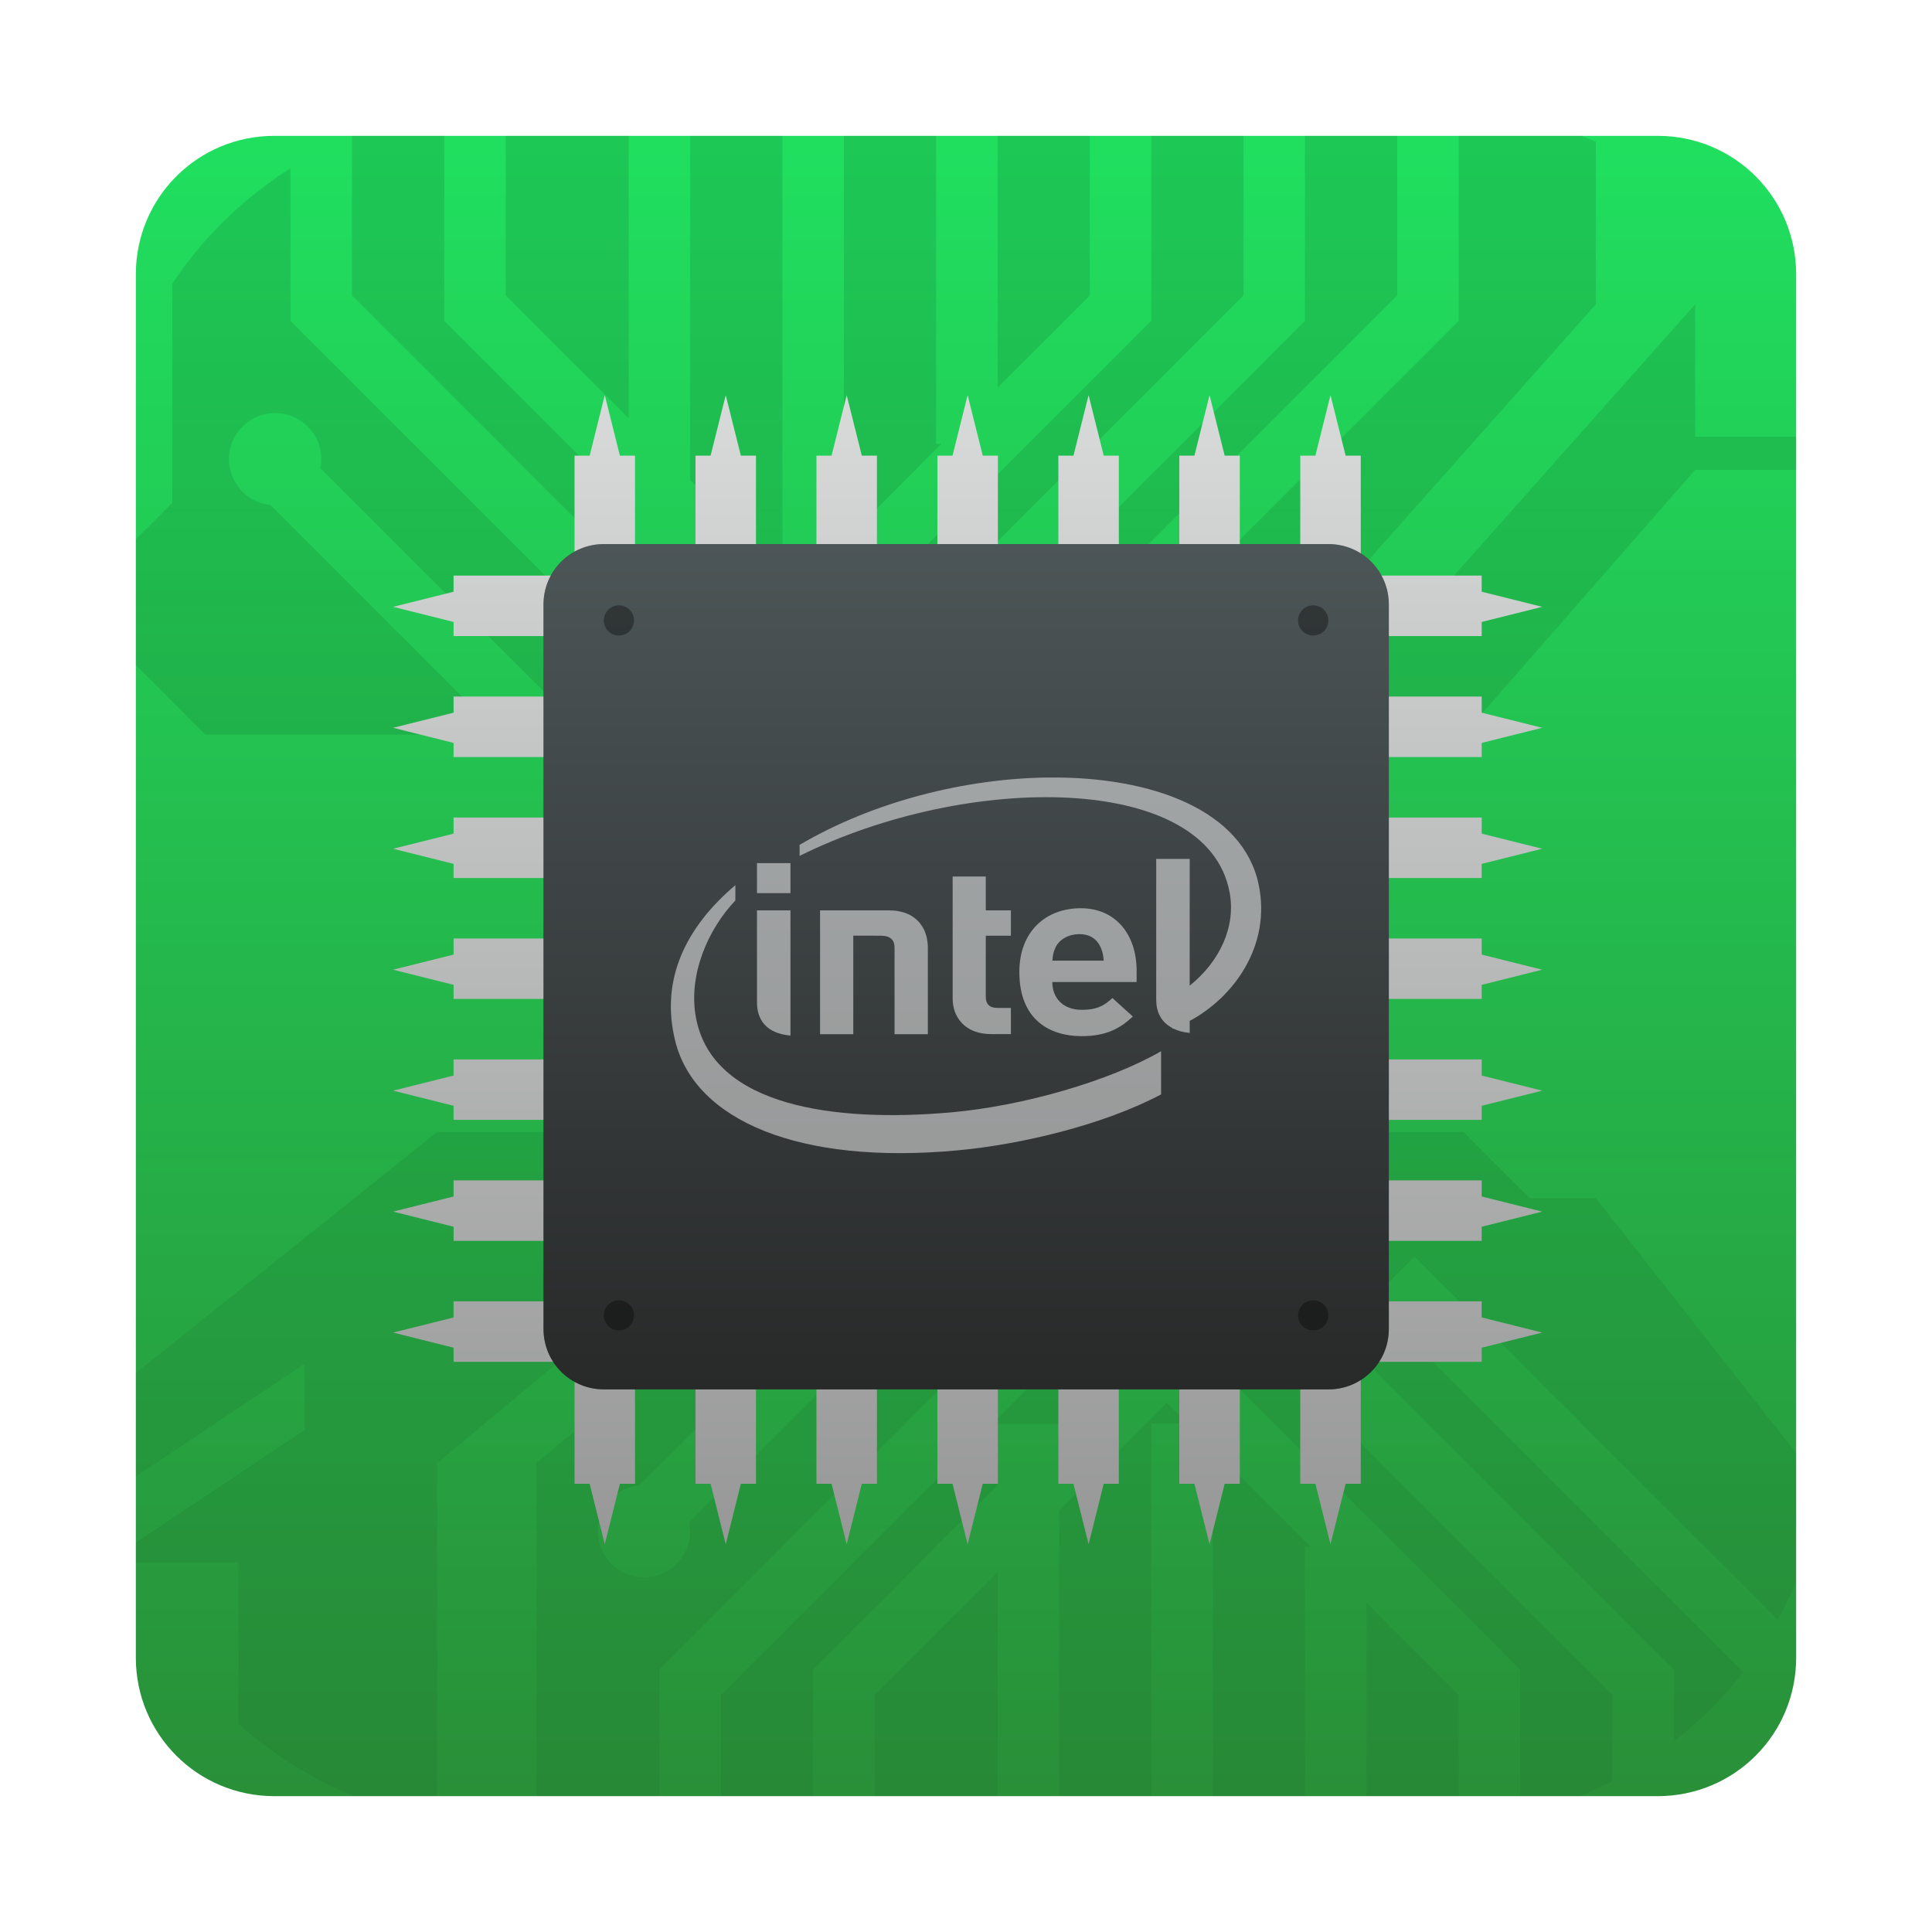
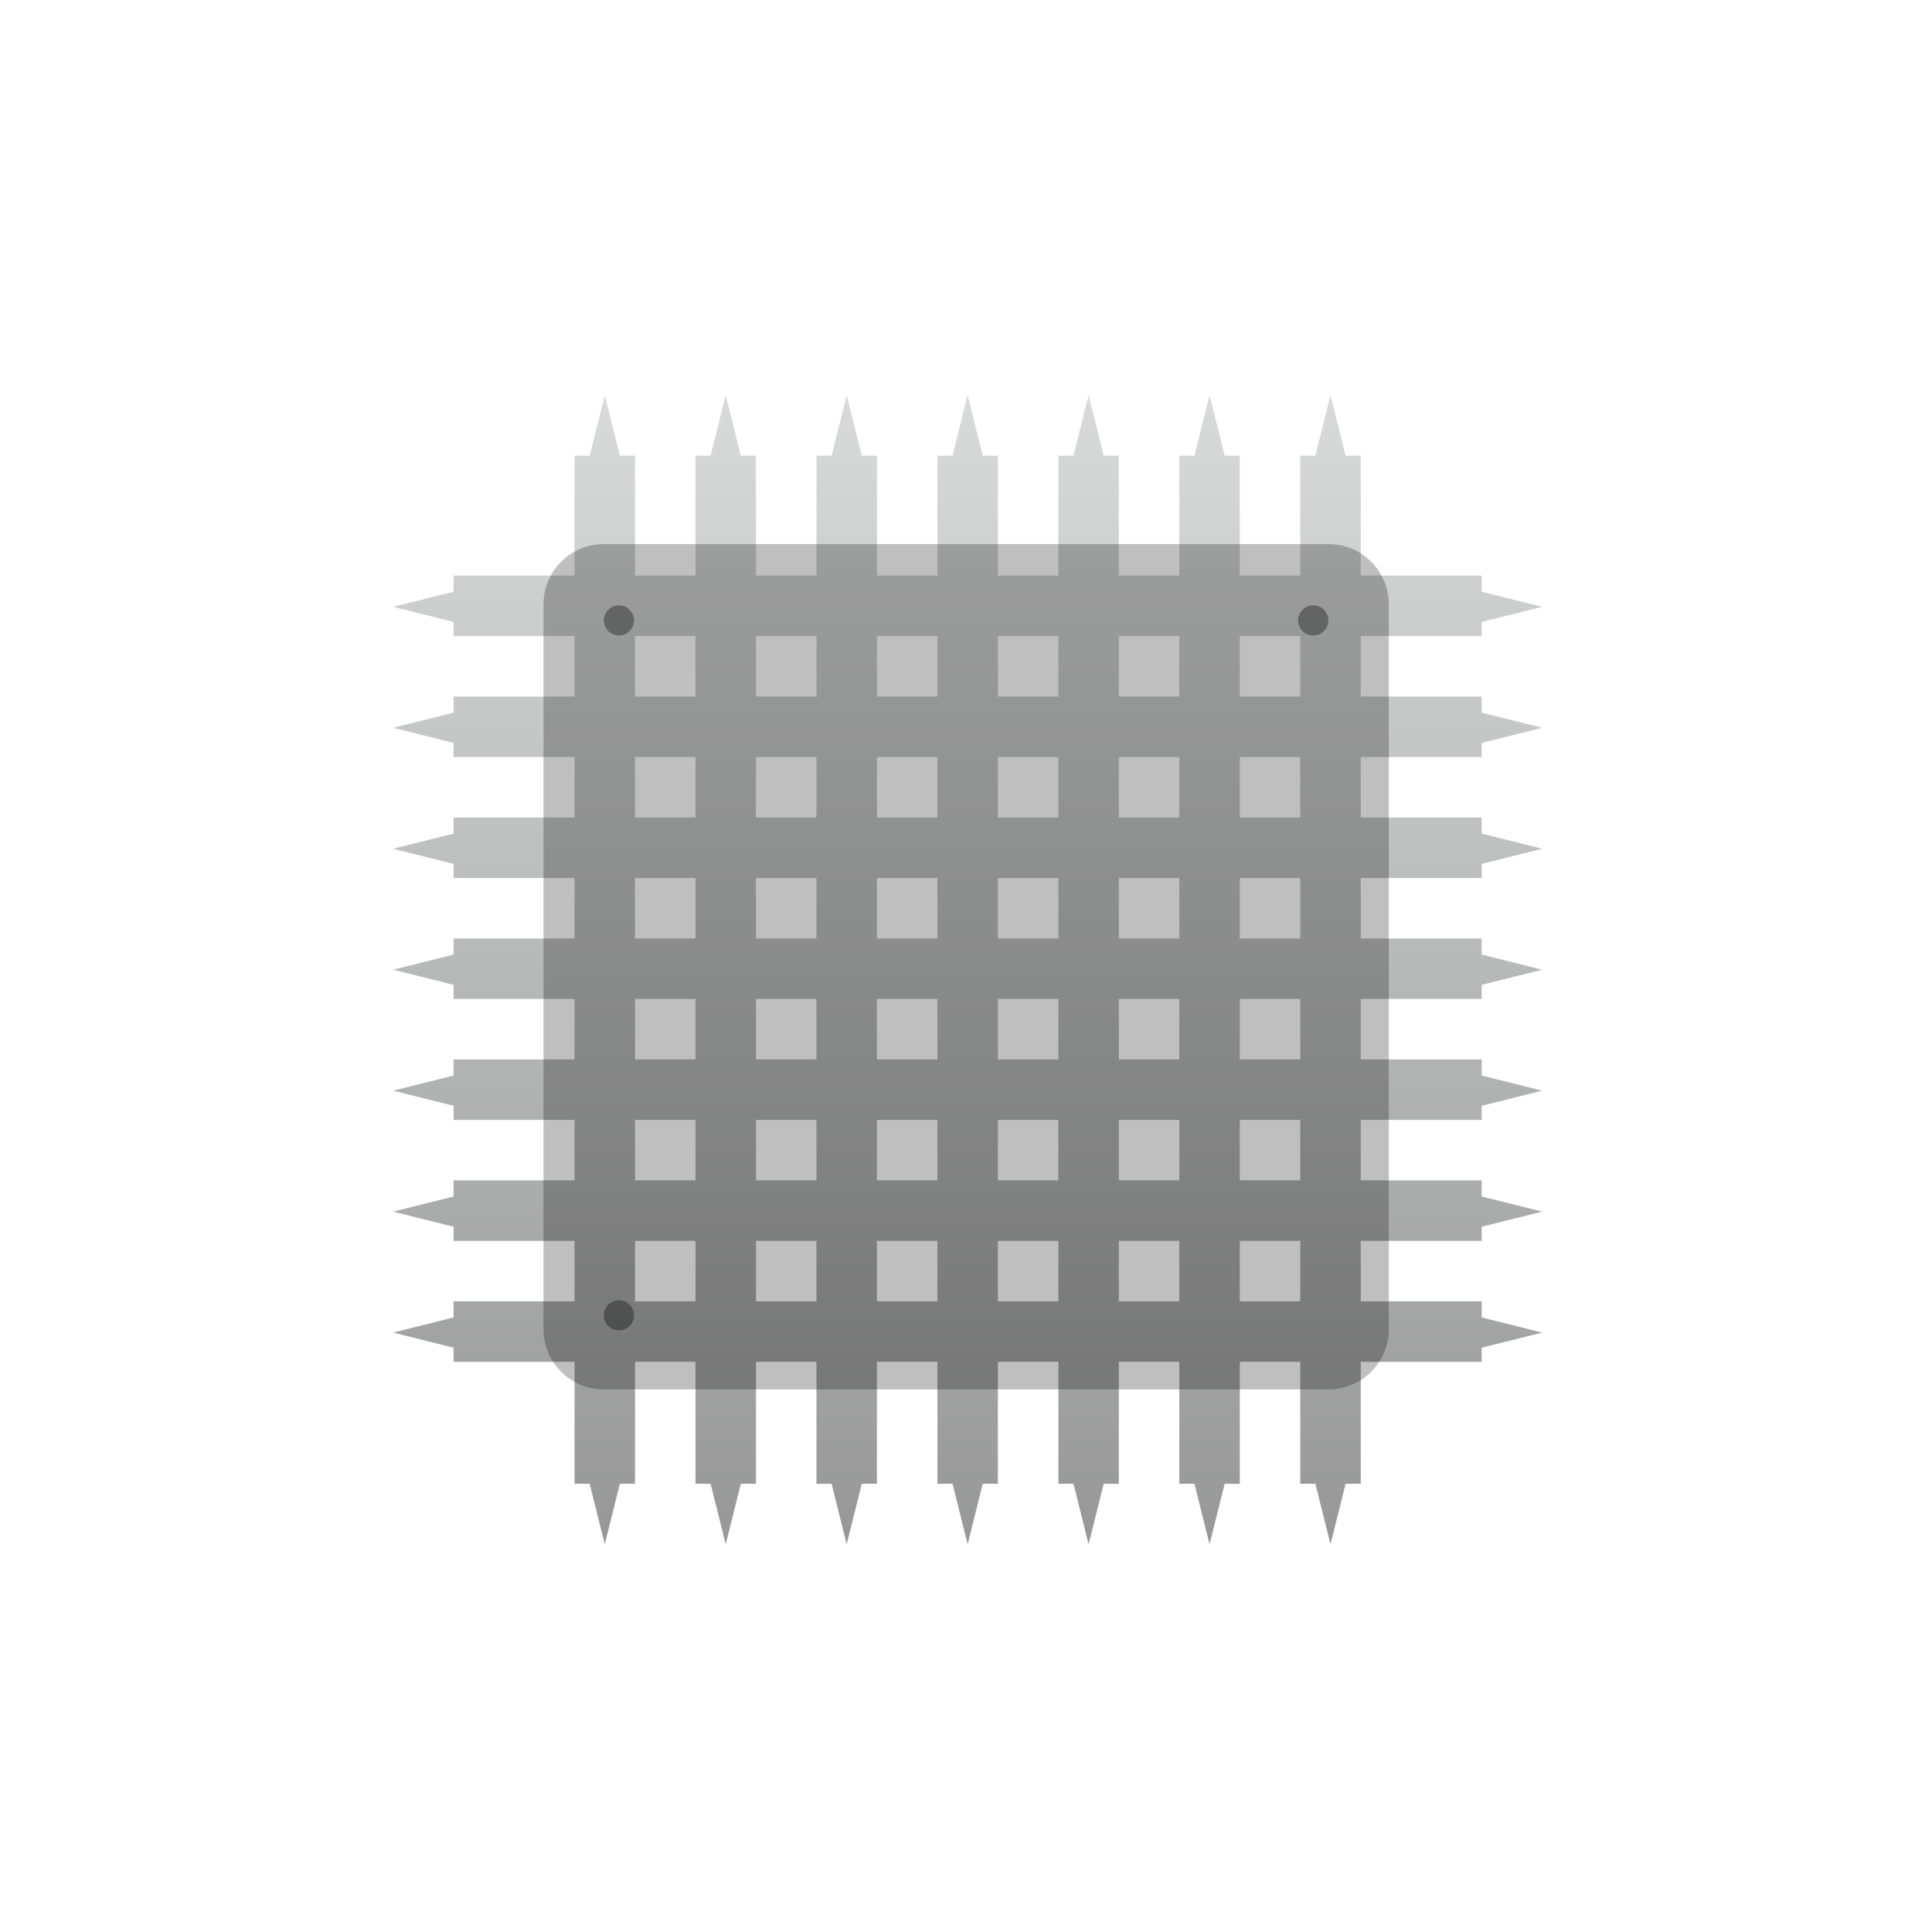
<svg xmlns="http://www.w3.org/2000/svg" xmlns:ns1="http://www.inkscape.org/namespaces/inkscape" xmlns:ns2="http://sodipodi.sourceforge.net/DTD/sodipodi-0.dtd" xmlns:xlink="http://www.w3.org/1999/xlink" ns1:version="1.0 (4035a4fb49, 2020-05-01)" ns2:docname="hwinfo.svg" id="svg55" version="1.1" height="64" width="64">
  <ns2:namedview ns1:current-layer="svg55" ns1:window-maximized="1" ns1:window-y="0" ns1:window-x="0" ns1:cy="15.734904" ns1:cx="9.9279698" ns1:zoom="4.5078057" showgrid="false" id="namedview57" ns1:window-height="985" ns1:window-width="1920" ns1:pageshadow="2" ns1:pageopacity="0" guidetolerance="10" gridtolerance="10" objecttolerance="10" borderopacity="1" bordercolor="#666666" pagecolor="#ffffff" />
  <defs id="defs25">
    <linearGradient id="linearGradient1157" ns1:collect="always">
      <stop id="stop1153" offset="0" style="stop-color:#298f38;stop-opacity:1" />
      <stop id="stop1155" offset="1" style="stop-color:#20df5f;stop-opacity:1" />
    </linearGradient>
    <linearGradient gradientUnits="userSpaceOnUse" gradientTransform="translate(-1.0175e-5,-0.033)" y2="53" y1="11" x2="32" x1="32" id="c">
      <stop id="stop2" offset="0" stop-color="#dcdede" />
      <stop id="stop4" offset="1" stop-color="#939493" />
    </linearGradient>
    <filter color-interpolation-filters="sRGB" height="1.12" width="1.12" y="-.06" x="-.06" id="f">
      <feGaussianBlur id="feGaussianBlur7" stdDeviation="0.185" />
    </filter>
    <linearGradient gradientUnits="userSpaceOnUse" y2="292.24" y1="284.83" x2="8.467" x1="8.467" id="b">
      <stop id="stop10" offset="0" stop-color="#4c5557" />
      <stop id="stop12" offset="1" stop-color="#282929" />
    </linearGradient>
    <linearGradient gradientUnits="userSpaceOnUse" gradientTransform="matrix(3.78,0,0,3.78,-83.676,0)" y2="1.852" y1="15.081" x2="7.937" x1="7.937" id="linearGradient862-3">
      <stop id="stop15" offset="0" stop-color="#298f38" />
      <stop id="stop17" offset="1" stop-color="#20df5f" />
    </linearGradient>
    <linearGradient gradientTransform="translate(-83.676)" gradientUnits="userSpaceOnUse" y2="70" y1="10" x2="30" x1="30" id="linearGradient964">
      <stop id="stop20" offset="0" />
      <stop id="stop22" offset="1" stop-opacity=".35" />
    </linearGradient>
    <linearGradient id="linearGradient958" x1="-272.21" x2="-275.5" y1="44.527" y2="50.385" gradientTransform="matrix(1.557,0,0,1.557,465.836,-49.528)" gradientUnits="userSpaceOnUse">
      <stop stop-color="#3650ae" offset="0" id="stop884" />
      <stop stop-color="#388fc9" offset="1" id="stop886" />
    </linearGradient>
    <linearGradient id="linearGradient966" x1="-272.86" x2="-267.62" y1="54.907" y2="49.026" gradientTransform="matrix(1.557,0,0,1.557,465.836,-49.528)" gradientUnits="userSpaceOnUse">
      <stop stop-color="#3491cb" offset="0" id="stop889" />
      <stop stop-color="#3850bb" offset="1" id="stop891" />
    </linearGradient>
    <linearGradient id="linearGradient974" x1="-277.66" x2="-270.88" y1="59.727" y2="58.222" gradientTransform="matrix(1.557,0,0,1.557,465.836,-49.528)" gradientUnits="userSpaceOnUse">
      <stop stop-color="#2fb1dc" offset="0" id="stop894" />
      <stop stop-color="#3491cb" offset="1" id="stop896" />
    </linearGradient>
    <linearGradient id="linearGradient982" x1="-282.61" x2="-278.76" y1="54.154" y2="62.018" gradientTransform="matrix(1.557,0,0,1.557,465.836,-49.528)" gradientUnits="userSpaceOnUse">
      <stop stop-color="#30add9" offset="0" id="stop899" />
      <stop stop-color="#329ed2" offset="1" id="stop901" />
    </linearGradient>
    <linearGradient id="linearGradient990" x1="-286.34" x2="-282.53" y1="57.278" y2="49.414" gradientTransform="matrix(1.557,0,0,1.557,465.836,-49.528)" gradientUnits="userSpaceOnUse">
      <stop stop-color="#329fd2" offset="0" id="stop904" />
      <stop stop-color="#2c80c1" offset="1" id="stop906" />
    </linearGradient>
    <linearGradient id="linearGradient998" x1="-281.51" x2="-282.55" y1="43.16" y2="49.908" gradientTransform="matrix(1.557,0,0,1.557,465.836,-49.528)" gradientUnits="userSpaceOnUse">
      <stop stop-color="#3857ba" offset="0" id="stop909" />
      <stop stop-color="#367dc1" offset="1" id="stop911" />
    </linearGradient>
    <filter id="filter1030" x="-.062" y="-.058" width="1.123" height="1.117" color-interpolation-filters="sRGB">
      <feGaussianBlur stdDeviation="0.249" id="feGaussianBlur914" />
    </filter>
    <filter id="filter1040" x="-.066" y="-.055" width="1.132" height="1.11" color-interpolation-filters="sRGB">
      <feGaussianBlur stdDeviation="0.234" id="feGaussianBlur917" />
    </filter>
    <filter id="filter1046" x="-.047" y="-.082" width="1.095" height="1.164" color-interpolation-filters="sRGB">
      <feGaussianBlur stdDeviation="0.223" id="feGaussianBlur920" />
    </filter>
    <filter id="filter1052" x="-.062" y="-.058" width="1.123" height="1.117" color-interpolation-filters="sRGB">
      <feGaussianBlur stdDeviation="0.249" id="feGaussianBlur923" />
    </filter>
    <filter id="filter1058" x="-.066" y="-.055" width="1.132" height="1.11" color-interpolation-filters="sRGB">
      <feGaussianBlur stdDeviation="0.234" id="feGaussianBlur926" />
    </filter>
    <filter id="filter1064" x="-.047" y="-.082" width="1.095" height="1.164" color-interpolation-filters="sRGB">
      <feGaussianBlur stdDeviation="0.223" id="feGaussianBlur929" />
    </filter>
    <linearGradient id="linearGradient1098" x1="-272.21" x2="-275.5" y1="44.527" y2="50.385" gradientTransform="matrix(1.557,0,0,1.557,465.836,-49.528)" gradientUnits="userSpaceOnUse">
      <stop stop-color="#3851ba" offset="0" id="stop932" />
      <stop stop-color="#348dc9" offset="1" id="stop934" />
    </linearGradient>
    <filter id="filter1103" x="-.06" y="-.06" width="1.12" height="1.12" color-interpolation-filters="sRGB">
      <feGaussianBlur stdDeviation="0.6" id="feGaussianBlur937" />
    </filter>
    <linearGradient id="linearGradient1227" x1="-228.54" x2="-228.54" y1="49.422" y2="52.342" gradientTransform="translate(237.02 -44.947)" gradientUnits="userSpaceOnUse">
      <stop stop-color="#fff" offset="0" id="stop940" />
      <stop stop-color="#fff" stop-opacity="0" offset="1" id="stop942" />
    </linearGradient>
    <filter id="filter1229" x="-.069" y="-.107" width="1.138" height="1.214" color-interpolation-filters="sRGB">
      <feGaussianBlur stdDeviation="0.135" id="feGaussianBlur945" />
    </filter>
    <filter id="filter1251" x="-.208" y="-.284" width="1.416" height="1.567" color-interpolation-filters="sRGB">
      <feGaussianBlur stdDeviation="0.07" id="feGaussianBlur948" />
    </filter>
    <filter id="filter1275" x="-.06" y="-.06" width="1.12" height="1.12" color-interpolation-filters="sRGB">
      <feGaussianBlur stdDeviation="0.041" id="feGaussianBlur951" />
    </filter>
    <filter id="filter1299" x="-.024" y="-.024" width="1.048" height="1.048" color-interpolation-filters="sRGB">
      <feGaussianBlur stdDeviation="0.188" id="feGaussianBlur954" />
    </filter>
    <filter id="filter1305" x="-.06" y="-.06" width="1.12" height="1.12" color-interpolation-filters="sRGB">
      <feGaussianBlur stdDeviation="0.619" id="feGaussianBlur957" />
    </filter>
    <linearGradient id="linearGradient1159-3" x1="-184.75" x2="-170.2" y1="-1.266" y2="-15.817" gradientTransform="matrix(3.78,0,0,3.78,702.817,64.287)" gradientUnits="userSpaceOnUse">
      <stop stop-color="#05a0f0" offset="0" id="stop960" />
      <stop stop-color="#2db4f0" offset="1" id="stop962" />
    </linearGradient>
    <linearGradient y2="70" x2="30" y1="10" x1="30" gradientTransform="matrix(1.018,0,0,1.018,-0.56,-0.573)" gradientUnits="userSpaceOnUse" id="linearGradient1142" xlink:href="#linearGradient964" ns1:collect="always" />
    <linearGradient gradientTransform="translate(161.961)" gradientUnits="userSpaceOnUse" y2="4.789" x2="-128.761" y1="59.828" x1="-128.761" id="linearGradient1159" xlink:href="#linearGradient1157" ns1:collect="always" />
  </defs>
-   <path d="M 9.088,4.5 C 6.546,4.5 4.5,6.546 4.5,9.088 V 54.912 C 4.5,57.454 6.546,59.5 9.088,59.5 H 54.912 C 57.454,59.5 59.5,57.454 59.5,54.912 V 9.088 C 59.5,6.546 57.454,4.5 54.912,4.5 Z" style="fill:url(#linearGradient1159);fill-opacity:1;stroke-width:1.946;stroke-linecap:round" id="rect1148" />
-   <path d="M 11.66 4.5 L 11.66 9.785 L 23.881 22.006 L 24.986 20.9 L 22.863 18.775 L 20.826 18.775 L 20.826 16.74 L 14.717 10.629 L 14.717 4.5 L 11.66 4.5 z M 16.752 4.5 L 16.752 9.785 L 20.826 13.859 L 20.826 4.5 L 16.752 4.5 z M 22.863 4.5 L 22.863 15.896 L 26.428 19.461 L 27.111 18.775 L 25.918 18.775 L 25.918 4.5 L 22.863 4.5 z M 27.955 4.5 L 27.955 17.934 L 31.186 14.703 L 31.01 14.703 L 31.01 4.5 L 27.955 4.5 z M 33.047 4.5 L 33.047 12.84 L 36.102 9.785 L 36.102 4.5 L 33.047 4.5 z M 38.139 4.5 L 38.139 10.629 L 27.867 20.9 L 28.973 22.006 L 41.193 9.785 L 41.193 4.5 L 38.139 4.5 z M 43.23 4.5 L 43.23 10.629 L 29.547 24.312 L 28.973 23.736 L 28.398 24.312 L 26.428 22.342 L 24.455 24.312 L 23.881 23.736 L 23.307 24.312 L 9.623 10.629 L 9.623 5.574 C 8.068 6.566 6.725 7.86 5.707 9.398 L 5.707 16.662 L 4.5 17.867 L 4.5 22.033 L 6.803 24.338 L 16.566 24.338 L 8.961 16.73 A 1.528 1.528 0 0 1 7.586 15.211 A 1.528 1.528 0 0 1 9.113 13.684 A 1.528 1.528 0 0 1 10.643 15.211 A 1.528 1.528 0 0 1 10.613 15.504 L 19.447 24.338 L 48.479 24.338 L 56.154 15.564 L 59.5 15.564 L 59.5 14.467 L 56.154 14.467 L 56.154 10.08 L 47.381 19.951 L 44.092 19.951 L 52.865 10.08 L 52.865 4.695 C 52.709 4.623 52.545 4.566 52.385 4.5 L 48.322 4.5 L 48.322 10.629 L 34.639 24.312 L 33.199 22.871 L 46.285 9.785 L 46.285 4.5 L 43.23 4.5 z M 14.48 37.498 L 4.5 45.482 L 4.5 48.906 L 10.094 45.176 L 10.094 47.369 L 4.5 51.098 L 4.5 51.756 L 7.9 51.756 L 7.9 57.098 C 9.019 58.104 10.31 58.92 11.725 59.5 L 14.48 59.5 L 14.48 48.467 L 21.061 42.982 L 24.35 42.982 L 17.771 48.467 L 17.771 59.5 L 21.844 59.5 L 21.844 55.307 L 35.527 41.623 L 36.102 42.197 L 36.678 41.623 L 38.648 43.594 L 40.619 41.623 L 41.193 42.197 L 41.77 41.623 L 55.451 55.307 L 55.451 57.689 C 56.307 57.019 57.079 56.248 57.746 55.389 L 45.42 43.062 L 46.861 41.623 L 58.893 53.654 C 59.12 53.241 59.317 52.811 59.5 52.373 L 59.5 48.135 L 52.865 39.691 L 50.674 39.691 L 48.479 37.498 L 35.287 37.498 L 35.527 37.738 L 22.834 50.43 A 1.528 1.528 0 0 1 22.863 50.723 A 1.528 1.528 0 0 1 21.334 52.25 A 1.528 1.528 0 0 1 19.807 50.723 A 1.528 1.528 0 0 1 21.182 49.203 L 32.887 37.498 L 14.48 37.498 z M 36.102 43.93 L 23.881 56.15 L 23.881 59.5 L 26.936 59.5 L 26.936 55.307 L 33.047 49.195 L 33.047 47.16 L 35.084 47.16 L 37.207 45.035 L 36.102 43.93 z M 41.193 43.93 L 40.088 45.035 L 50.359 55.307 L 50.359 59.5 L 52.326 59.5 C 52.697 59.349 53.061 59.186 53.414 59.002 L 53.414 56.15 L 41.193 43.93 z M 38.648 46.475 L 35.084 50.039 L 35.084 59.5 L 38.139 59.5 L 38.139 47.158 L 39.332 47.158 L 38.648 46.475 z M 40.176 48.002 L 40.176 59.5 L 43.23 59.5 L 43.23 51.232 L 43.406 51.232 L 40.176 48.002 z M 33.047 52.076 L 28.973 56.15 L 28.973 59.5 L 33.047 59.5 L 33.047 52.076 z M 45.268 53.096 L 45.268 59.5 L 48.322 59.5 L 48.322 56.15 L 45.268 53.096 z " style="fill:url(#linearGradient1142);opacity:0.1" id="path1140" />
  <g transform="translate(83.676)" id="g1138">
    <g transform="matrix(3.78,0,0,3.78,-83.676,-1058.6)" id="g51">
      <g transform="translate(0,-0.009)" id="g39">
        <path transform="matrix(0.265,0,0,0.265,2.692e-6,280.08)" d="m 20,13 -0.5,2 H 19 v 3.967 H 15 V 19.5 l -2,0.5 2,0.5 v 0.467 h 4 v 2 H 15 V 23.5 l -2,0.5 2,0.5 v 0.467 h 4 v 2 H 15 V 27.5 l -2,0.5 2,0.5 v 0.467 h 4 v 2 H 15 V 31.5 l -2,0.5 2,0.5 v 0.467 h 4 v 2 H 15 V 35.5 l -2,0.5 2,0.5 v 0.467 h 4 v 2 H 15 V 39.5 l -2,0.5 2,0.5 v 0.467 h 4 v 2 H 15 V 43.5 l -2,0.5 2,0.5 v 0.467 h 4 V 49 h 0.5 l 0.5,2 0.5,-2 H 21 v -4.033 h 2 V 49 h 0.5 l 0.5,2 0.5,-2 H 25 v -4.033 h 2 V 49 h 0.5 l 0.5,2 0.5,-2 H 29 v -4.033 h 2 V 49 h 0.5 l 0.5,2 0.5,-2 H 33 v -4.033 h 2 V 49 h 0.5 l 0.5,2 0.5,-2 H 37 v -4.033 h 2 V 49 h 0.5 l 0.5,2 0.5,-2 H 41 v -4.033 h 2 V 49 h 0.5 l 0.5,2 0.5,-2 H 45 v -4.033 h 4 V 44.5 L 51,44 49,43.5 v -0.533 h -4 v -2 h 4 V 40.5 L 51,40 49,39.5 v -0.533 h -4 v -2 h 4 V 36.5 L 51,36 49,35.5 v -0.533 h -4 v -2 h 4 V 32.5 L 51,32 49,31.5 v -0.533 h -4 v -2 h 4 V 28.5 L 51,28 49,27.5 v -0.533 h -4 v -2 h 4 V 24.5 L 51,24 49,23.5 v -0.533 h -4 v -2 h 4 V 20.5 L 51,20 49,19.5 V 18.967 H 45 V 15 H 44.5 L 44,13 43.5,15 H 43 v 3.967 H 41 V 15 H 40.5 L 40,13 39.5,15 H 39 v 3.967 H 37 V 15 H 36.5 L 36,13 35.5,15 H 35 v 3.967 H 33 V 15 H 32.5 L 32,13 31.5,15 H 31 v 3.967 H 29 V 15 H 28.5 L 28,13 27.5,15 H 27 v 3.967 H 25 V 15 H 24.5 L 24,13 23.5,15 H 23 v 3.967 H 21 V 15 h -0.5 z m 1,7.967 h 2 v 2 h -2 z m 4,0 h 2 v 2 h -2 z m 4,0 h 2 v 2 h -2 z m 4,0 h 2 v 2 h -2 z m 4,0 h 2 v 2 h -2 z m 4,0 h 2 v 2 h -2 z m -20,4 h 2 v 2 h -2 z m 4,0 h 2 v 2 h -2 z m 4,0 h 2 v 2 h -2 z m 4,0 h 2 v 2 h -2 z m 4,0 h 2 v 2 h -2 z m 4,0 h 2 v 2 h -2 z m -20,4 h 2 v 2 h -2 z m 4,0 h 2 v 2 h -2 z m 4,0 h 2 v 2 h -2 z m 4,0 h 2 v 2 h -2 z m 4,0 h 2 v 2 h -2 z m 4,0 h 2 v 2 h -2 z m -20,4 h 2 v 2 h -2 z m 4,0 h 2 v 2 h -2 z m 4,0 h 2 v 2 h -2 z m 4,0 h 2 v 2 h -2 z m 4,0 h 2 v 2 h -2 z m 4,0 h 2 v 2 h -2 z m -20,4 h 2 v 2 h -2 z m 4,0 h 2 v 2 h -2 z m 4,0 h 2 v 2 h -2 z m 4,0 h 2 v 2 h -2 z m 4,0 h 2 v 2 h -2 z m 4,0 h 2 v 2 h -2 z m -20,4 h 2 v 2 h -2 z m 4,0 h 2 v 2 h -2 z m 4,0 h 2 v 2 h -2 z m 4,0 h 2 v 2 h -2 z m 4,0 h 2 v 2 h -2 z m 4,0 h 2 v 2 h -2 z" fill="url(#c)" id="path33" style="fill:url(#c)" />
        <path d="m 5.292,284.83 h 6.35 c 0.293,0 0.529,0.236 0.529,0.529 v 6.35 c 0,0.293 -0.236,0.529 -0.529,0.529 h -6.35 c -0.293,0 -0.529,-0.236 -0.529,-0.529 v -6.35 c 0,-0.293 0.236,-0.529 0.529,-0.529 z" fill-rule="evenodd" filter="url(#f)" opacity="0.5" id="path35" />
-         <path d="m 5.292,284.83 h 6.35 c 0.293,0 0.529,0.236 0.529,0.529 v 6.35 c 0,0.293 -0.236,0.529 -0.529,0.529 h -6.35 c -0.293,0 -0.529,-0.236 -0.529,-0.529 v -6.35 c 0,-0.293 0.236,-0.529 0.529,-0.529 z" fill="url(#b)" fill-rule="evenodd" id="path37" style="fill:url(#b)" />
      </g>
      <g fill-rule="evenodd" id="g49">
        <path d="M 5.556,285.49 A 0.132,0.132 0 0 1 5.424,285.622 0.132,0.132 0 0 1 5.292,285.49 0.132,0.132 0 0 1 5.424,285.358 0.132,0.132 0 0 1 5.556,285.49" opacity="0.35" style="paint-order:stroke fill markers" id="path41" />
        <path d="M 11.641,285.49 A 0.132,0.132 0 0 1 11.509,285.622 0.132,0.132 0 0 1 11.376,285.49 0.132,0.132 0 0 1 11.509,285.358 0.132,0.132 0 0 1 11.641,285.49" opacity="0.35" style="paint-order:stroke fill markers" id="path43" />
        <path d="M 5.556,291.58 A 0.132,0.132 0 0 1 5.424,291.712 0.132,0.132 0 0 1 5.292,291.58 0.132,0.132 0 0 1 5.424,291.448 0.132,0.132 0 0 1 5.556,291.58" opacity="0.35" style="paint-order:stroke fill markers" id="path45" />
-         <path d="M 11.641,291.58 A 0.132,0.132 0 0 1 11.509,291.712 0.132,0.132 0 0 1 11.376,291.58 0.132,0.132 0 0 1 11.509,291.448 0.132,0.132 0 0 1 11.641,291.58" opacity="0.35" style="paint-order:stroke fill markers" id="path47" />
      </g>
    </g>
-     <path d="m -48.977,25.756 c -2.722,0.035 -5.762,0.791 -8.211,2.231 v 0.365 c 5.591,-2.776 13.524,-2.759 14.246,1.219 0.207,1.12 -0.32,2.274 -1.324,3.08 v -4.199 h -1.109 v 4.666 c 0,0.392 0.153,0.739 0.537,0.938 v 0.023 c 0.007,-0.002 0.013,-0.007 0.02,-0.01 0.15,0.073 0.327,0.128 0.553,0.148 v -0.398 c 1.443,-0.773 2.714,-2.482 2.281,-4.529 -0.518,-2.429 -3.492,-3.578 -6.992,-3.533 z m -9.623,2.836 v 0.994 h 1.109 V 28.592 Z m 6.482,0.443 v 4.047 c 0,0.582 0.379,1.174 1.279,1.174 h 0.65 v -0.867 h -0.447 c -0.262,0 -0.385,-0.131 -0.385,-0.369 v -2.023 h 0.832 v -0.84 h -0.832 v -1.121 h -1.098 z m -7.199,0.289 c -1.621,1.372 -2.501,3.109 -1.992,5.158 0.648,2.63 4.103,4.119 9.377,3.623 2.088,-0.194 4.822,-0.845 6.719,-1.852 v -1.43 c -1.724,0.993 -4.575,1.814 -6.951,2.025 -3.863,0.344 -7.89,-0.197 -8.453,-3.113 -0.28,-1.436 0.402,-2.961 1.301,-3.906 v -0.506 z m 11.447,0.762 c -1.159,0 -2.039,0.764 -2.039,2.115 0,1.581 1.009,2.123 2.062,2.123 0.807,0 1.263,-0.246 1.699,-0.65 l -0.678,-0.613 c -0.283,0.263 -0.525,0.391 -1.014,0.391 -0.622,0 -0.977,-0.391 -0.977,-0.922 h 2.793 v -0.375 c 0,-1.174 -0.673,-2.068 -1.848,-2.068 z m -10.73,0.07 v 3.047 c 0,0.548 0.278,1.026 1.109,1.102 v -4.148 h -1.109 z m 2.09,0 v 4.104 h 1.1 v -3.266 l 0.912,0.002 c 0.323,0 0.455,0.149 0.455,0.393 v 2.871 h 1.103 v -2.875 c 0,-0.584 -0.332,-1.228 -1.297,-1.228 h -2.273 z m 8.592,0.789 c 0.565,0 0.778,0.429 0.803,0.877 h -1.699 c 0.012,-0.183 0.037,-0.298 0.109,-0.447 0.121,-0.248 0.412,-0.43 0.787,-0.43 z" fill="#ffffff" opacity="0.5" id="path53" />
  </g>
</svg>